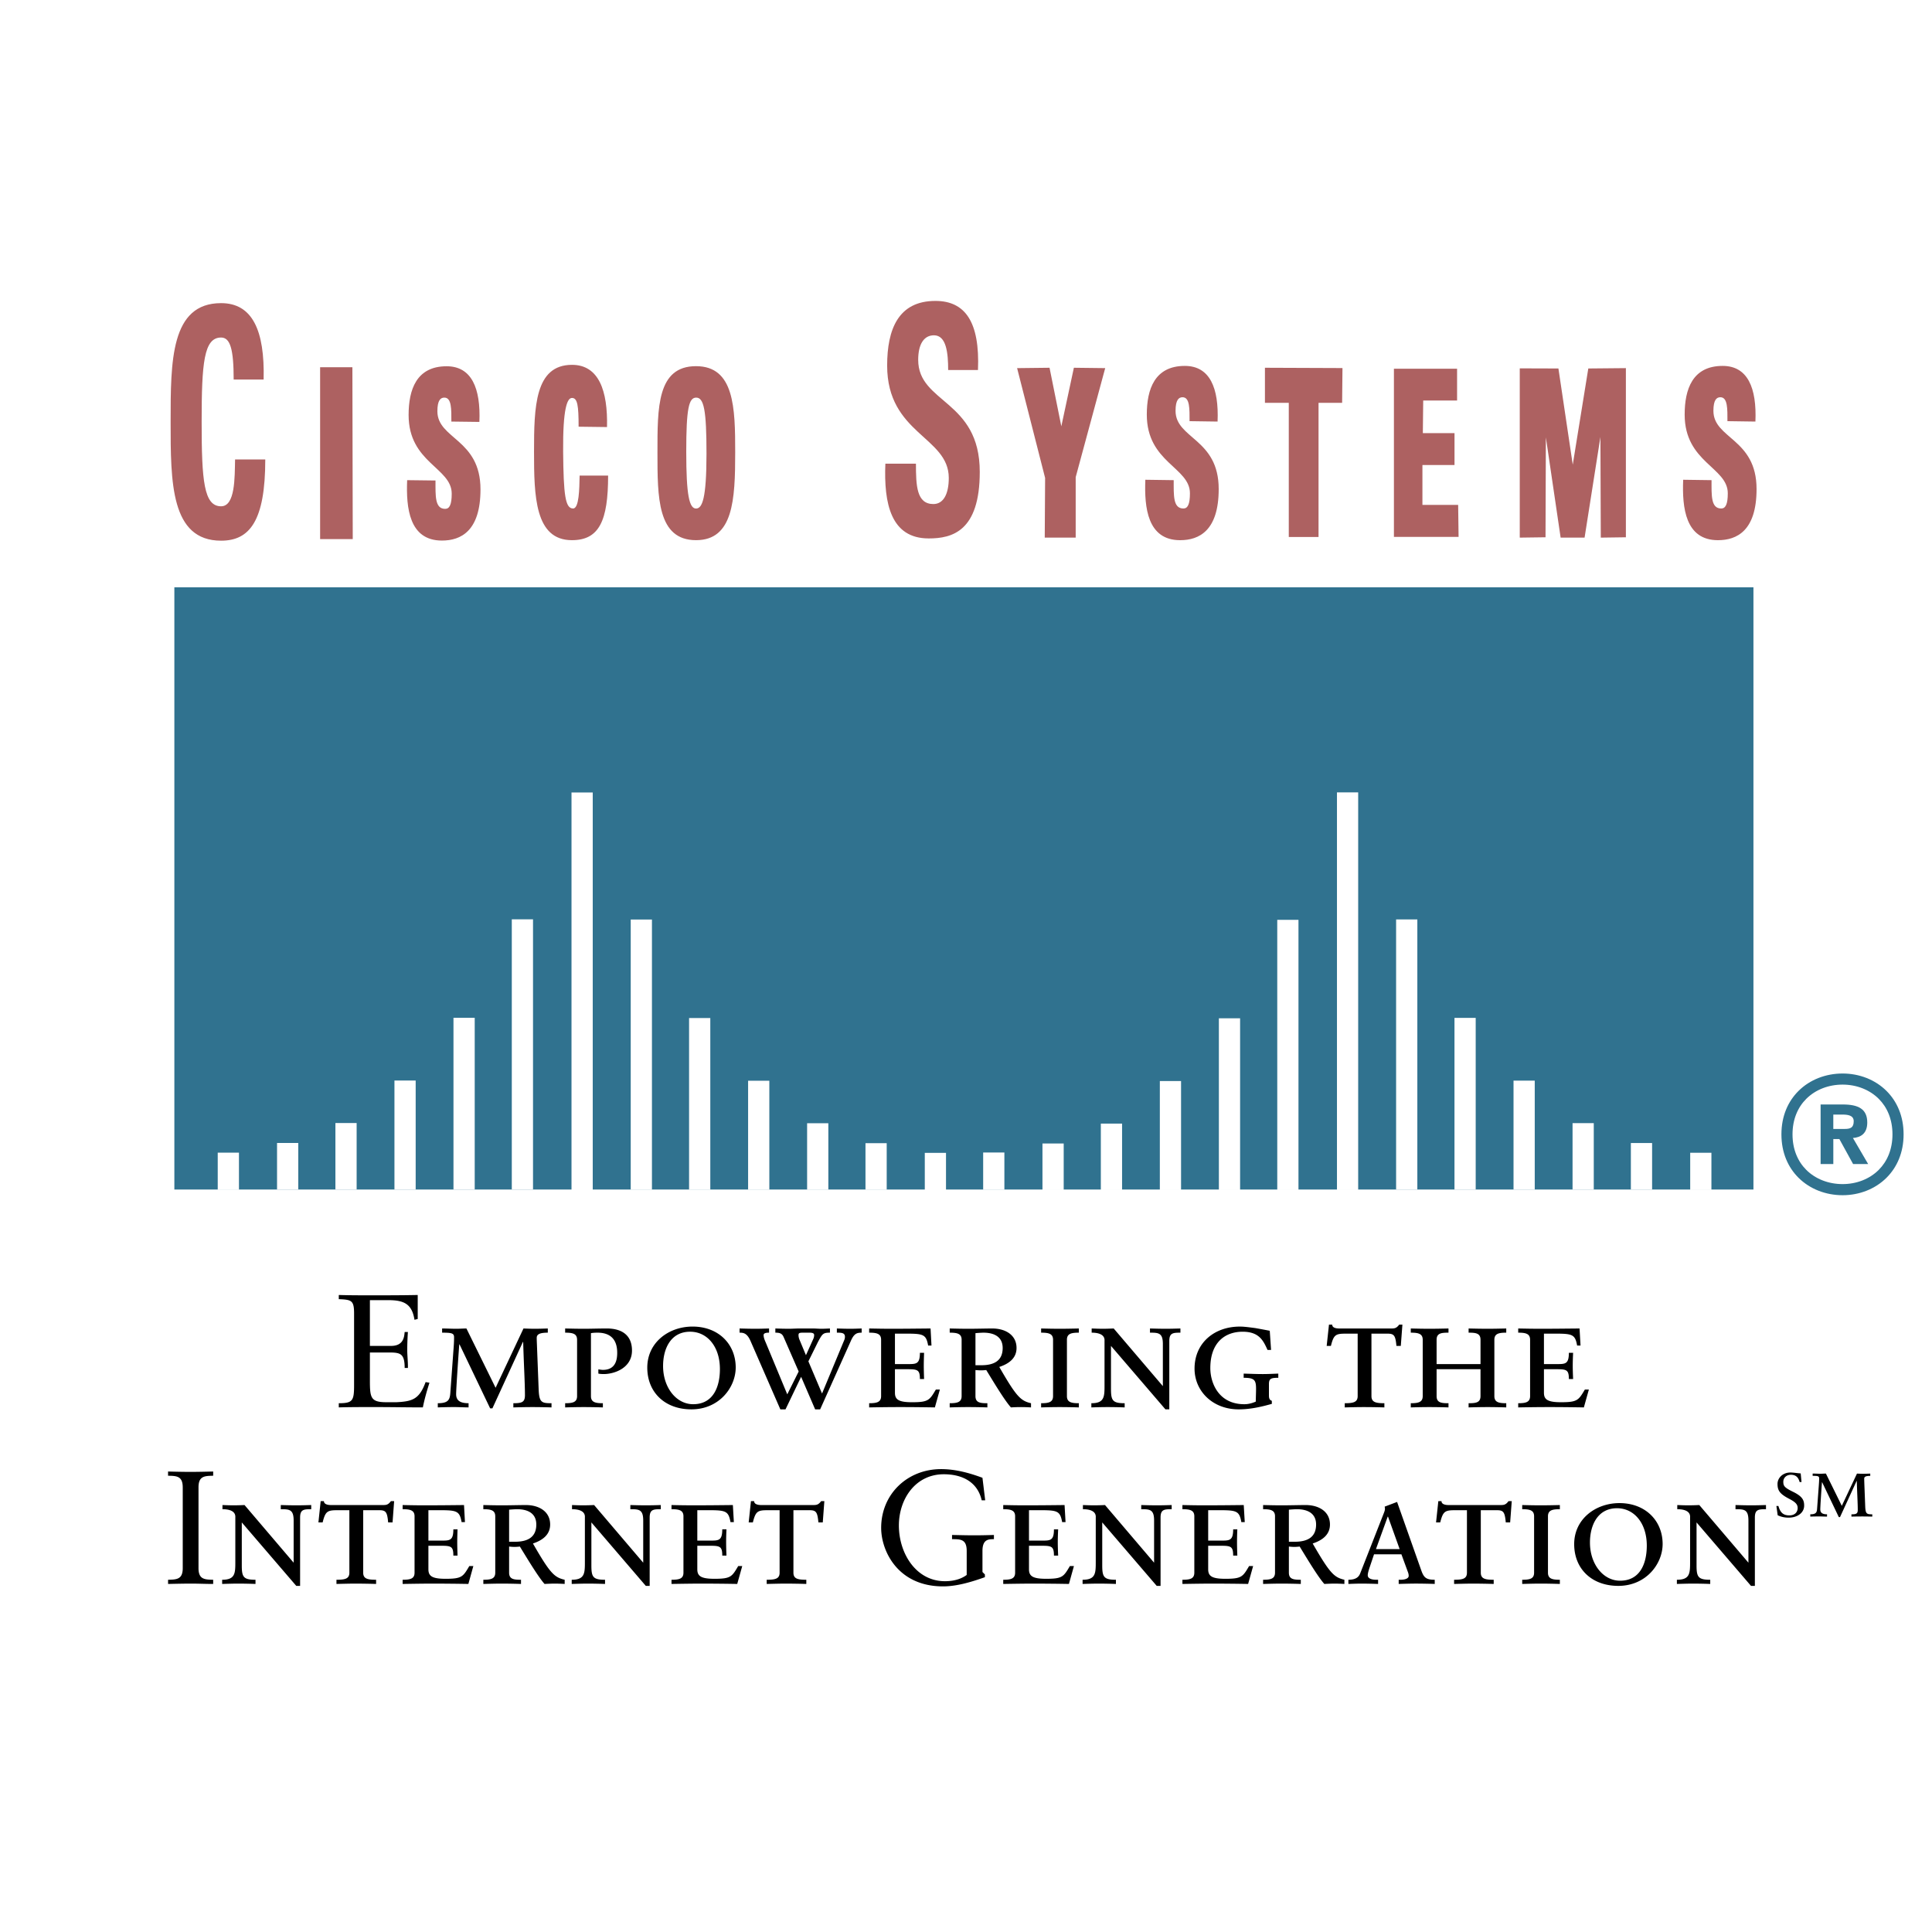
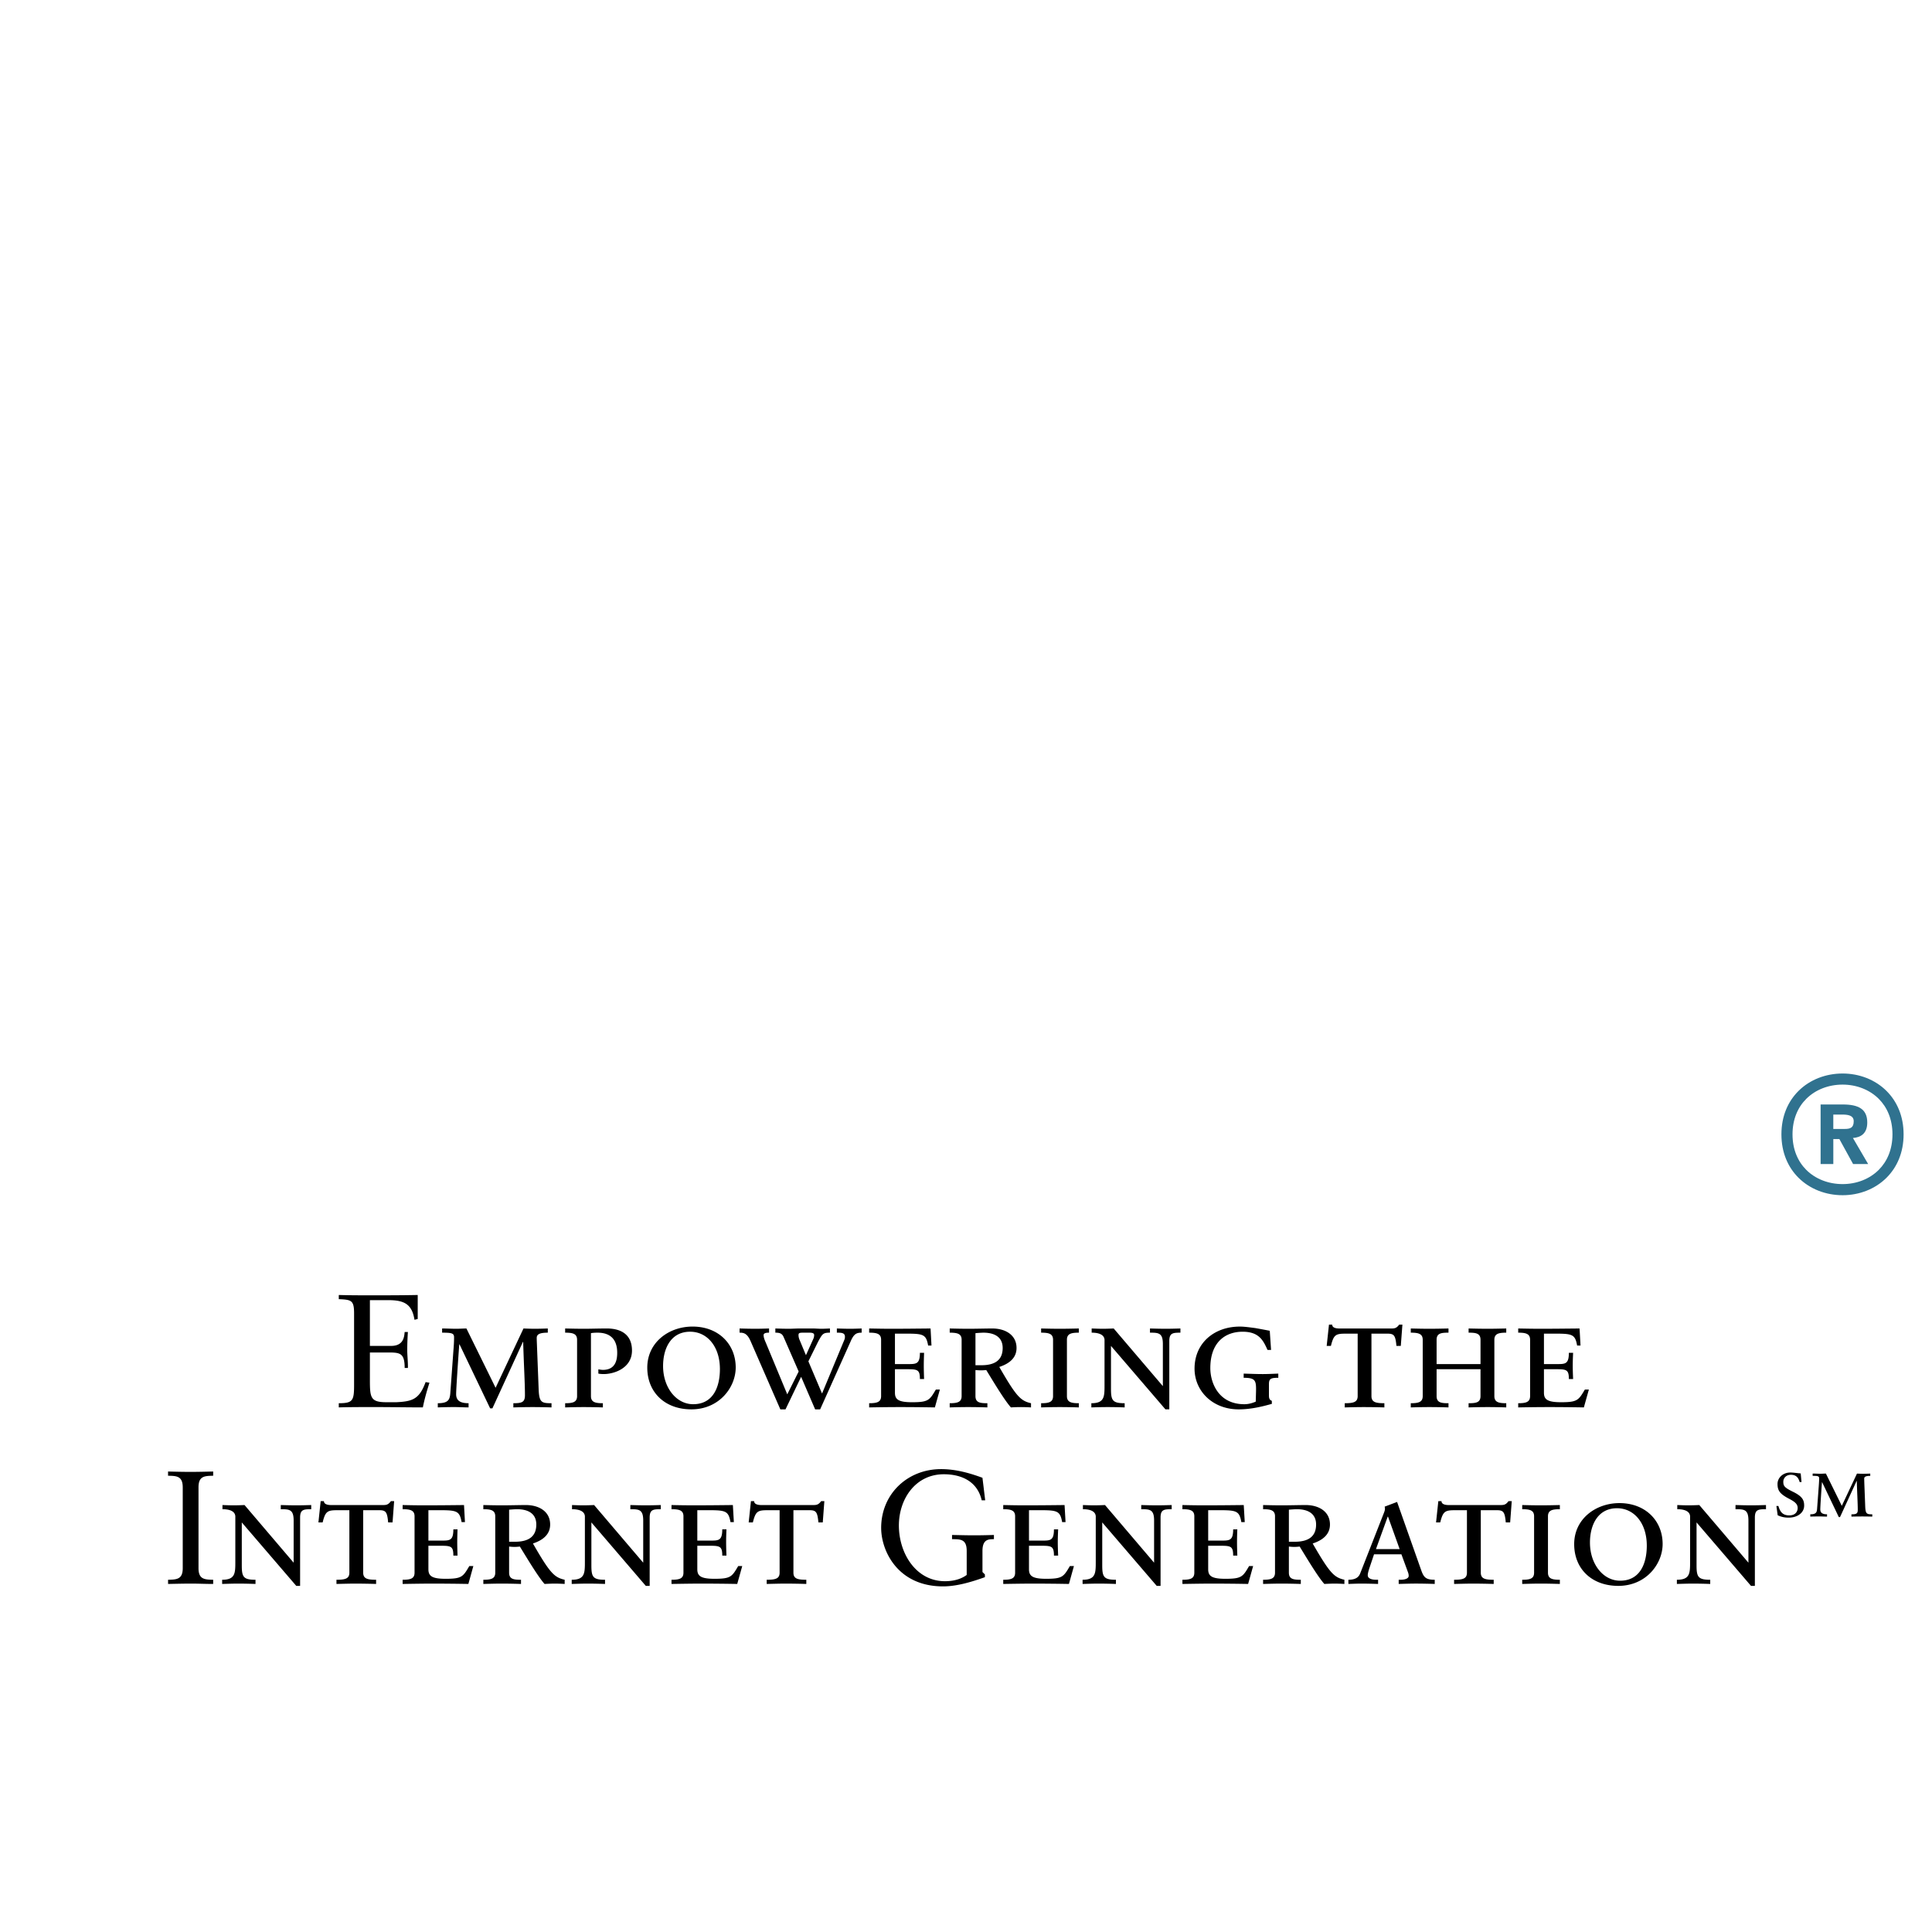
<svg xmlns="http://www.w3.org/2000/svg" width="2500" height="2500" viewBox="0 0 192.756 192.756">
-   <path fill-rule="evenodd" clip-rule="evenodd" fill="#fff" d="M0 0h192.756v192.756H0V0z" />
  <path d="M183.836 119.246c-1.678 0-3.262-.611-4.398-1.74-1.045-1.039-1.705-2.506-1.705-4.332s.66-3.293 1.705-4.332c1.137-1.129 2.721-1.738 4.398-1.738 1.666 0 3.248.609 4.385 1.742 1.041 1.039 1.701 2.506 1.701 4.328 0 1.824-.66 3.289-1.701 4.328-1.137 1.133-2.719 1.744-4.385 1.744zm-3.619-2.523c.924.918 2.229 1.414 3.619 1.414 1.379 0 2.682-.496 3.605-1.418.84-.838 1.371-2.037 1.371-3.545s-.531-2.707-1.371-3.545c-.924-.92-2.227-1.418-3.605-1.418-1.391 0-2.695.496-3.619 1.416-.844.838-1.377 2.037-1.377 3.547s.533 2.709 1.377 3.549z" fill="#30728f" />
  <path d="M182.91 116.137h-1.268v-5.943h2.217c1.533 0 2.438.441 2.438 1.797 0 1.094-.637 1.488-1.43 1.547l1.52 2.6h-1.502l-1.371-2.494h-.604v2.493zm1.127-3.502c.568 0 .908-.115.908-.773 0-.615-.656-.66-1.141-.66h-.895v1.434h1.128v-.001z" fill-rule="evenodd" clip-rule="evenodd" fill="#30728f" />
-   <path fill-rule="evenodd" clip-rule="evenodd" fill="#ad6161" d="M31.938 53.785V36.641h3.22l.036 17.144h-3.256zM53.28 45.07c0-4.459.083-8.665 3.782-8.67 2.689-.003 3.586 2.593 3.5 6.208l-2.834-.036c0-2.119-.113-2.868-.662-2.868-.477 0-.915 1.046-.882 5.365.042 4.342.214 5.663.995 5.663.597 0 .624-1.949.65-3.281h2.843c0 4.51-.891 6.443-3.611 6.443-3.7.001-3.781-4.41-3.781-8.824zM65.595 45.144c0-4.458-.044-8.611 3.845-8.611 3.832 0 3.911 4.152 3.911 8.611 0 4.743-.202 8.743-3.901 8.749-3.871.002-3.855-4.29-3.855-8.749zm4.892.114c0-4.322-.256-5.589-1.028-5.589-.736 0-.992 1.083-.992 5.401s.292 5.738 1.028 5.663c.548-.056.992-.918.992-5.475zM104.271 47.684l-2.794-10.956 3.236-.037 1.176 5.843 1.252-5.843 3.125.037-2.944 10.878v6.033h-3.088l.037-5.955zM117.742 53.895c-3.258 0-3.582-3.251-3.471-6.029l2.83.039c0 1.535-.072 2.828.969 2.828.43 0 .65-.426.65-1.517 0-2.599-4.303-3.07-4.303-7.851 0-2.51.773-4.858 3.793-4.858 2.496 0 3.408 2.194 3.268 5.553l-2.795-.04c0-1.201.037-2.387-.699-2.387-.367 0-.699.248-.699 1.356 0 2.796 4.305 2.754 4.305 7.804 0 4.158-1.959 5.102-3.848 5.102zM133.939 36.721l-.035 3.47h-2.353v13.386h-2.969V40.191h-2.379v-3.5l7.736.03zM139.072 53.565V36.788h6.301v3.173h-3.379l-.037 3.252h3.16v3.183h-3.201v3.977h3.564l.043 3.192h-6.451zM151.627 53.639V36.751l3.857.012 1.43 9.597 1.551-9.597 3.75-.035v16.876l-2.504.035-.037-10.039-1.58 10.039h-2.389l-1.473-10.003-.035 9.968-2.57.035zM171.4 53.895c-3.254 0-3.582-3.251-3.469-6.029l2.83.039c0 1.535-.07 2.828.967 2.828.43 0 .654-.426.654-1.517 0-2.599-4.303-3.07-4.303-7.851 0-2.51.768-4.858 3.791-4.858 2.498 0 3.41 2.194 3.268 5.553l-2.791-.04c0-1.201.035-2.387-.703-2.387-.369 0-.697.248-.697 1.356 0 2.796 4.305 2.754 4.305 7.804 0 4.158-1.961 5.102-3.852 5.102zM44.09 53.932c-3.258 0-3.583-3.249-3.468-6.027l2.828.035c0 1.536-.072 2.829.966 2.829.432 0 .652-.426.652-1.517 0-2.599-4.301-3.07-4.301-7.848 0-2.513.772-4.862 3.792-4.862 2.498 0 3.41 2.197 3.27 5.553l-2.796-.035c0-1.205.036-2.391-.7-2.391-.367 0-.695.248-.695 1.359 0 2.796 4.301 2.751 4.301 7.8-.001 4.162-1.962 5.104-3.849 5.104zM17.023 42.095c0-6.069 0-11.851 5.035-11.851 3.112 0 4.366 2.701 4.244 7.624h-2.989c0-3.048-.346-4.193-1.255-4.193-1.72 0-1.94 2.543-1.94 8.42 0 5.875.221 8.417 1.94 8.417 1.416 0 1.356-2.858 1.395-4.67h3.013c0 6.134-1.559 8.102-4.408 8.102-5.035 0-5.035-5.845-5.035-11.849zM92.657 53.719c-3.78 0-4.485-3.489-4.324-7.46h3.051c0 2.191.063 4.03 1.738 4.03 1.031 0 1.538-1.046 1.538-2.603 0-4.128-6.149-4.382-6.149-11.213 0-3.588 1.094-6.45 4.814-6.45 2.972 0 4.447 2.098 4.248 6.894h-2.975c0-1.714-.182-3.464-1.416-3.464-.986 0-1.574.859-1.574 2.448 0 4.354 6.143 3.973 6.143 11.18-.001 5.945-2.769 6.638-5.094 6.638z" />
-   <path fill-rule="evenodd" clip-rule="evenodd" fill="#30728f" d="M17.396 58.596h157.545v60.084H17.396V58.596z" />
-   <path d="M57.019 118.748V79.067h2.119v39.681h-2.119zm-11.776-.068v-17.137h2.119v17.137h-2.119zm5.819 0V91.72h2.118v26.959h-2.118v.001zm-11.708 0v-10.873h2.118v10.873h-2.118zm-5.89 0v-6.633h2.118v6.633h-2.118zm-5.824 0v-4.646h2.118v4.646H27.64zm-5.917.039v-3.717h2.118v3.717h-2.118zm47.026-.016V101.57h2.118v17.133h-2.118zm-5.822 0V91.74h2.118v26.963h-2.118zm11.711 0v-10.877h2.118v10.877h-2.118zm5.887 0v-6.635h2.118v6.635h-2.118zm5.824 0v-4.648h2.118v4.648h-2.118zm5.917.039v-3.721h2.117v3.721h-2.117zm41.123-.01V79.055h2.117v39.678h-2.117v-.001zm-11.782 0v-17.135h2.117v17.135h-2.117zm5.825 0V91.773h2.117v26.959h-2.117zm-11.715 0v-10.875h2.117v10.875h-2.117zm-5.887 0v-6.631h2.119v6.631h-2.119zm-5.824 0v-4.648h2.119v4.648h-2.119zm-5.916-.029v-3.717h2.117v3.717H98.09zm47.023-.015v-17.133h2.117v17.133h-2.117zm-5.824 0V91.729h2.119v26.958h-2.119v.001zm11.715 0v-10.875h2.117v10.875h-2.117zm5.889 0v-6.631h2.117v6.631h-2.117zm5.818 0v-4.646h2.119v4.646h-2.119zm5.92.039v-3.717h2.117v3.717h-2.117z" fill="#fff" />
  <path d="M36.905 134.281h2.119c1.303 0 1.303-1.014 1.35-1.385h.322a26.174 26.174 0 0 0-.065 1.801c0 .512.083 1.266.065 1.783h-.322c0-1.543-.513-1.543-1.752-1.543h-1.717v2.73c0 1.787.062 2.232 1.653 2.232h.999c1.574-.08 2.277-.285 2.906-2.008l.384.064c-.256.807-.494 1.625-.658 2.461-1.607 0-3.213-.033-4.82-.033-1.189 0-2.378 0-3.568.033V140c1.398 0 1.526-.256 1.526-1.814v-7.135c0-1.318-.256-1.381-1.526-1.434v-.416c1.079.033 2.17.033 3.246.033 1.544 0 3.07 0 4.629-.033v2.393l-.322.082c-.242-1.51-.966-1.959-2.572-1.959h-1.877v4.564zM52.228 132.543c.37.014.757.029 1.127.029.417 0 .897-.016 1.299-.029v.418c-.769 0-1.105.145-1.105.518 0 .252.015.477.029.896l.161 4.176c.048 1.367.274 1.449 1.285 1.449v.418a59.934 59.934 0 0 0-1.895-.033c-.612 0-1.303.014-1.911.033V140c.85 0 1.156-.1 1.156-.801 0-1.209-.113-3.039-.176-5.307h-.032l-3.038 6.619h-.227l-3.052-6.379h-.029c-.114 1.561-.311 4.469-.311 4.967 0 .645.42.9 1.24.9v.418c-.468 0-.948-.033-1.416-.033-.527 0-1.124.014-1.654.033V140c1.076 0 1.207-.369 1.254-1.08l.304-4.176c.051-.625.065-.932.065-1.334 0-.4-.256-.449-1.192-.449v-.418c.468 0 .951.029 1.418.029.319 0 .707-.029 1.008-.029l2.909 5.916 2.783-5.916zM57.575 133.67c0-.611-.433-.709-1.19-.709v-.418c.611.014 1.241.029 1.849.029.724 0 1.448-.029 2.316-.029 1.333 0 2.503.547 2.503 2.201 0 1.75-1.767 2.346-2.81 2.346-.304 0-.483-.029-.545-.047v-.42c.062 0 .289.051.451.051 1.284 0 1.43-1.029 1.43-1.705 0-1.398-.742-2.008-1.964-2.008-.271 0-.498.018-.656.049v6.281c0 .609.435.709 1.19.709v.418a58.739 58.739 0 0 0-1.914-.033c-.608 0-1.237.014-1.849.033V140c.757 0 1.19-.1 1.19-.709v-5.621h-.001zM69.095 132.352c2.603 0 4.307 1.768 4.307 4.08 0 1.994-1.654 4.18-4.42 4.18-2.65 0-4.402-1.705-4.402-4.164 0-2.522 2.151-4.096 4.515-4.096zm.063 7.746c2.026 0 2.668-1.77 2.668-3.504 0-2.252-1.27-3.729-2.972-3.729-1.929 0-2.698 1.686-2.698 3.424 0 2.152 1.318 3.809 3.002 3.809zM74.896 133.826c-.352-.816-.707-.865-1.109-.865v-.418c.53.014 1.061.029 1.592.029.45 0 .897-.016 1.35-.029v.418c-.16 0-.544 0-.544.24 0 .227.092.469.206.725l2.155 5.189 1.138-2.281-1.508-3.453c-.161-.355-.402-.42-.819-.42v-.418c.45.014.9.029 1.347.029.325 0 .742-.029 1.079-.029h1.316c.257 0 .579.029.838.029.286 0 .59-.016.867-.029v.418c-.694 0-.753.111-1.191.918l-.96 1.943 1.362 3.211 2.203-5.303a.82.82 0 0 0 .081-.365c0-.404-.373-.404-.805-.404v-.418c.453.014.885.029 1.335.029.385 0 .757-.016 1.139-.029v.418c-.495 0-.772.098-1.105.881l-3.037 6.77h-.499l-1.399-3.246-1.557 3.246h-.516l-2.959-6.786zm5.514 1.383l.739-1.639a.896.896 0 0 0 .078-.385c0-.225-.334-.225-.513-.225h-.564c-.384 0-.482.031-.482.24 0 .18.048.355.113.498l.629 1.511zM93.273 140.418c-1.156-.02-2.298-.033-3.454-.033-1.028 0-2.072.014-3.103.033V140c.754 0 1.192-.1 1.192-.709v-5.621c0-.611-.438-.709-1.192-.709v-.418c.725.014 1.449.029 2.17.029 1.317 0 2.65-.016 3.956-.029l.092 1.703H92.6c-.193-1.092-.468-1.188-2.122-1.188h-1.189v3.037h1.333c.802 0 1.157-.02 1.157-1.127h.417c-.015.42-.03.854-.03 1.283 0 .438.015.887.03 1.336h-.417c0-.881-.206-.98-1.157-.98h-1.333v2.35c0 .688.385.943 1.72.943 1.622 0 1.735-.205 2.363-1.266h.4l-.499 1.784zM95.942 133.67c0-.611-.438-.709-1.189-.709v-.418c.608.014 1.236.029 1.844.029.772 0 1.853-.029 2.397-.029 1.332 0 2.426.658 2.426 1.945 0 .916-.611 1.527-1.721 1.893 1.721 2.994 2.139 3.377 3.166 3.619v.418a15.434 15.434 0 0 0-2.006 0c-.629-.707-1.625-2.361-2.461-3.729a5.184 5.184 0 0 1-.531.031c-.176 0-.385-.014-.545-.031v2.602c0 .66.482.709 1.189.709v.418c-.594-.02-1.27-.033-1.915-.033-.608 0-1.236.014-1.844.033V140c.751 0 1.189-.1 1.189-.709v-5.621h.001zm1.976 2.539c1.348 0 2.119-.516 2.119-1.721 0-1.01-.707-1.527-1.928-1.527-.145 0-.627.031-.787.049v3.199h.596zM105.064 133.67c0-.611-.434-.709-1.191-.709v-.418c.613.014 1.24.029 1.852.029.641 0 1.316-.016 1.91-.029v.418c-.754 0-1.188.098-1.188.709v5.621c0 .609.434.709 1.188.709v.418a58.49 58.49 0 0 0-1.91-.033c-.611 0-1.238.014-1.852.033V140c.758 0 1.191-.1 1.191-.709v-5.621zM110.201 133.717c0-.725-.963-.756-1.285-.756v-.418c.387.014.754.029 1.127.029.334 0 .738-.016 1.072-.029l4.904 5.752v-4.213c0-1.104-.436-1.121-1.285-1.121v-.418c.514.014 1.076.029 1.588.029.469 0 .982-.016 1.449-.029v.418c-.754 0-1.109.031-1.109.836v6.814h-.387l-5.432-6.33v4.287c0 1.156.158 1.432 1.365 1.432v.418a46.473 46.473 0 0 0-1.684-.033c-.549 0-1.094.014-1.639.033V140c1.314 0 1.314-.658 1.314-1.814v-4.469h.002zM126.814 134.68h-.354c-.404-.883-.803-1.814-2.479-1.814-1.748 0-3.227 1.061-3.227 3.629 0 1.496.836 3.604 3.391 3.604.4 0 .77-.098 1.143-.26 0-.143.029-1.029.029-1.236 0-.9-.129-1.141-1.236-1.141v-.418c.611.018 1.299.047 1.91.047.482 0 1.064-.029 1.545-.047v.418c-.758 0-.934.098-.934.643v1.025c0 .289 0 .531.289.629v.305c-.82.227-2.006.549-3.309.549-2.588 0-4.402-1.818-4.402-4.066 0-2.572 1.99-4.193 4.512-4.193.418 0 .758.047 1.512.143.211.033 1.256.229 1.48.275l.13 1.908zM135.455 133.059h-1.223c-.984 0-1.174.127-1.447 1.223h-.422l.229-2.123h.322c0 .307.369.385.703.385h5.127c.371 0 .566 0 .854-.385h.32l-.16 2.123h-.436c-.094-1.029-.227-1.223-.881-1.223h-1.611v6.232c0 .609.436.709 1.289.709v.418a69.988 69.988 0 0 0-2.01-.033c-.607 0-1.238.014-1.943.033V140c.854 0 1.289-.1 1.289-.709v-6.232zM141.945 133.67c0-.611-.441-.709-1.191-.709v-.418c.607.014 1.24.029 1.848.029.643 0 1.318-.016 1.914-.029v.418c-.711 0-1.186.049-1.186.709v2.426h4.381v-2.426c0-.66-.482-.709-1.188-.709v-.418c.592.014 1.27.029 1.914.029.609 0 1.234-.016 1.842-.029v.418c-.75 0-1.186.098-1.186.709v5.621c0 .609.436.709 1.186.709v.418a56.429 56.429 0 0 0-1.842-.033c-.645 0-1.322.014-1.914.033V140c.705 0 1.188-.049 1.188-.709v-2.684h-4.381v2.684c0 .66.475.709 1.186.709v.418a58.69 58.69 0 0 0-1.914-.033c-.607 0-1.24.014-1.848.033V140c.75 0 1.191-.1 1.191-.709v-5.621zM158.023 140.418c-1.156-.02-2.295-.033-3.451-.033-1.031 0-2.074.014-3.1.033V140c.75 0 1.186-.1 1.186-.709v-5.621c0-.611-.436-.709-1.186-.709v-.418c.721.014 1.441.029 2.17.029 1.316 0 2.646-.016 3.951-.029l.096 1.703h-.34c-.191-1.092-.465-1.188-2.123-1.188h-1.186v3.037h1.33c.811 0 1.156-.02 1.156-1.127h.424c-.02.42-.037.854-.037 1.283 0 .438.018.887.037 1.336h-.424c0-.881-.203-.98-1.156-.98h-1.33v2.35c0 .688.387.943 1.717.943 1.627 0 1.734-.205 2.367-1.266h.398l-.499 1.784zM18.231 148.391c0-1.127-.611-1.143-1.464-1.156v-.422c.757.02 1.497.037 2.221.037.739 0 1.476-.018 2.281-.037v.422c-.853.014-1.464.029-1.464 1.156v8.064c0 1.125.611 1.139 1.464 1.158v.418c-.769 0-1.464-.035-2.167-.035-.772 0-1.529.018-2.334.035v-.418c.853-.02 1.464-.033 1.464-1.158v-8.064h-.001zM23.48 151.33c0-.725-.96-.756-1.285-.756v-.416c.387.016.757.029 1.126.029.337 0 .739-.014 1.076-.029l4.9 5.752v-4.211c0-1.109-.435-1.125-1.284-1.125v-.416c.513.016 1.075.029 1.589.029.467 0 .98-.014 1.448-.029v.416c-.754 0-1.109.031-1.109.834v6.814h-.384l-5.434-6.33v4.289c0 1.156.161 1.432 1.368 1.432v.418a51.901 51.901 0 0 0-1.687-.035c-.548 0-1.094.018-1.64.035v-.418c1.315 0 1.315-.66 1.315-1.816v-4.467h.001zM34.854 150.674h-1.222c-.98 0-1.171.127-1.443 1.219h-.42l.224-2.123h.325c0 .307.37.389.707.389h5.126c.367 0 .561 0 .85-.389h.322l-.158 2.123h-.438c-.095-1.031-.223-1.219-.882-1.219h-1.609v6.232c0 .611.438.707 1.288.707v.418a78.326 78.326 0 0 0-2.006-.035c-.613 0-1.24.018-1.949.035v-.418c.853 0 1.288-.096 1.288-.707v-6.232h-.003zM46.729 158.031a221.218 221.218 0 0 0-3.455-.035c-1.029 0-2.072.018-3.104.035v-.418c.754 0 1.19-.096 1.19-.707v-5.625c0-.607-.436-.707-1.19-.707v-.416c.726.016 1.449.029 2.167.029 1.321 0 2.653-.014 3.958-.029l.093 1.701h-.334c-.193-1.09-.468-1.186-2.122-1.186h-1.19v3.033h1.333c.805 0 1.156-.014 1.156-1.123h.418c-.015.416-.03.854-.03 1.285s.015.881.03 1.332h-.418c0-.883-.205-.979-1.156-.979h-1.333v2.346c0 .691.388.949 1.72.949 1.622 0 1.735-.209 2.361-1.271h.402l-.496 1.786zM49.411 151.281c0-.607-.435-.707-1.189-.707v-.416c.611.016 1.238.029 1.845.029.772 0 1.851-.029 2.396-.029 1.335 0 2.426.658 2.426 1.943 0 .914-.611 1.525-1.717 1.895 1.717 2.992 2.134 3.375 3.166 3.617v.418a17.423 17.423 0 0 0-.966-.035c-.355 0-.692.018-1.043.035-.626-.707-1.624-2.363-2.462-3.73a5.182 5.182 0 0 1-.53.035c-.176 0-.385-.018-.543-.035v2.605c0 .658.48.707 1.187.707v.418a64.504 64.504 0 0 0-1.913-.035c-.607 0-1.234.018-1.845.035v-.418c.754 0 1.189-.096 1.189-.707v-5.625h-.001zm1.976 2.539c1.347 0 2.12-.516 2.12-1.719 0-1.014-.706-1.527-1.929-1.527-.143 0-.626.031-.784.049v3.197h.593zM58.356 151.33c0-.725-.962-.756-1.285-.756v-.416c.385.016.758.029 1.127.029.338 0 .74-.014 1.076-.029l4.9 5.752v-4.211c0-1.109-.432-1.125-1.284-1.125v-.416c.512.016 1.072.029 1.591.029.465 0 .978-.014 1.446-.029v.416c-.754 0-1.109.031-1.109.834v6.814h-.388l-5.428-6.33v4.289c0 1.156.158 1.432 1.362 1.432v.418a51.432 51.432 0 0 0-1.687-.035c-.543 0-1.094.018-1.637.035v-.418c1.314 0 1.314-.66 1.314-1.816v-4.467h.002zM73.554 158.031a220.597 220.597 0 0 0-3.455-.035c-1.028 0-2.074.018-3.103.035v-.418c.757 0 1.192-.096 1.192-.707v-5.625c0-.607-.435-.707-1.192-.707v-.416a98.46 98.46 0 0 0 2.17.029c1.32 0 2.653-.014 3.953-.029l.098 1.701h-.336c-.194-1.09-.469-1.186-2.124-1.186h-1.186v3.033h1.333c.802 0 1.157-.014 1.157-1.123h.417c-.018.416-.032.854-.032 1.285s.015.881.032 1.332h-.417c0-.883-.212-.979-1.157-.979h-1.333v2.346c0 .691.385.949 1.717.949 1.625 0 1.737-.209 2.364-1.271h.402l-.5 1.786zM77.781 150.674h-1.222c-.981 0-1.175.127-1.446 1.219h-.417l.226-2.123h.319c0 .307.37.389.707.389h5.126c.37 0 .561 0 .853-.389h.319l-.158 2.123h-.435c-.096-1.031-.224-1.219-.883-1.219h-1.609v6.232c0 .611.435.707 1.285.707v.418a78.247 78.247 0 0 0-2.006-.035c-.611 0-1.236.018-1.946.035v-.418c.856 0 1.288-.096 1.288-.707v-6.232h-.001zM98.293 149.689h-.348c-.42-1.863-1.98-2.602-3.78-2.602-2.843 0-4.483 2.488-4.483 5.111 0 2.777 1.705 5.559 4.596 5.559 1.27 0 1.929-.449 2.17-.625v-2.396c0-1.172-.61-1.172-1.463-1.172v-.42c.754.016 1.493.035 2.216.035.744 0 1.479-.02 1.963-.035v.42c-.531 0-1.143 0-1.143 1.172v2.104l.242.242v.273c-1.303.465-2.781.918-4.179.918-4.513 0-6.17-3.537-6.17-5.836 0-3.373 2.617-5.863 5.979-5.863 1.428 0 2.795.371 4.127.865l.273 2.25zM106.648 158.031a221.848 221.848 0 0 0-3.457-.035c-1.027 0-2.068.018-3.098.035v-.418c.75 0 1.186-.096 1.186-.707v-5.625c0-.607-.436-.707-1.186-.707v-.416c.719.016 1.443.029 2.166.029 1.318 0 2.65-.014 3.953-.029l.098 1.701h-.34c-.193-1.09-.465-1.186-2.119-1.186h-1.189v3.033h1.334c.805 0 1.156-.014 1.156-1.123h.42c-.02.416-.037.854-.037 1.285s.018.881.037 1.332h-.42c0-.883-.209-.979-1.156-.979h-1.334v2.346c0 .691.385.949 1.719.949 1.623 0 1.736-.209 2.361-1.271h.404l-.498 1.786zM109.326 151.33c0-.725-.961-.756-1.283-.756v-.416c.385.016.758.029 1.127.029.336 0 .738-.014 1.076-.029l4.898 5.752v-4.211c0-1.109-.432-1.125-1.283-1.125v-.416c.512.016 1.076.029 1.588.029.469 0 .982-.014 1.449-.029v.416c-.754 0-1.109.031-1.109.834v6.814h-.385l-5.434-6.33v4.289c0 1.156.164 1.432 1.365 1.432v.418a51.48 51.48 0 0 0-1.684-.035c-.549 0-1.094.018-1.641.035v-.418c1.314 0 1.314-.66 1.314-1.816v-4.467h.002zM124.525 158.031a220.582 220.582 0 0 0-3.451-.035c-1.027 0-2.074.018-3.104.035v-.418c.754 0 1.188-.096 1.188-.707v-5.625c0-.607-.434-.707-1.188-.707v-.416c.723.016 1.443.029 2.168.029 1.32 0 2.652-.014 3.951-.029l.1 1.701h-.34c-.191-1.09-.463-1.186-2.117-1.186h-1.191v3.033h1.336c.801 0 1.156-.014 1.156-1.123h.416c-.018.416-.031.854-.031 1.285s.014.881.031 1.332h-.416c0-.883-.213-.979-1.156-.979h-1.336v2.346c0 .691.385.949 1.719.949 1.625 0 1.738-.209 2.363-1.271h.402l-.5 1.786zM127.209 151.281c0-.607-.436-.707-1.189-.707v-.416c.609.016 1.236.029 1.848.029.771 0 1.848-.029 2.396-.029 1.332 0 2.426.658 2.426 1.943 0 .914-.611 1.525-1.723 1.895 1.723 2.992 2.139 3.375 3.164 3.617v.418a17.14 17.14 0 0 0-.961-.035c-.352 0-.691.018-1.041.035-.629-.707-1.625-2.363-2.461-3.73a5.298 5.298 0 0 1-.531.035c-.176 0-.385-.018-.545-.035v2.605c0 .658.479.707 1.189.707v.418a64.827 64.827 0 0 0-1.914-.035c-.611 0-1.238.018-1.848.035v-.418c.754 0 1.189-.096 1.189-.707v-5.625h.001zm1.975 2.539c1.35 0 2.123-.516 2.123-1.719 0-1.014-.709-1.527-1.93-1.527-.143 0-.625.031-.785.049v3.197h.592zM139.549 157.613h.191c.398 0 .805-.111.805-.385 0-.195-.053-.322-.131-.531l-.596-1.625h-2.73l-.352 1.047c-.066.209-.275.758-.275 1.043 0 .387.531.451.836.451h.195v.418a50.14 50.14 0 0 0-1.639-.035c-.424 0-.889.018-1.324.035v-.418c.822 0 1.068-.338 1.193-.674l2.301-5.867c.078-.193.154-.385.154-.529 0-.082-.012-.145-.029-.225l1.24-.469 2.408 6.814c.256.74.494.949 1.348.949v.418a60.825 60.825 0 0 0-1.801-.035c-.59 0-1.205.018-1.795.035v-.417h.001zm-1.067-6.299h-.029l-1.174 3.242h2.365l-1.162-3.242zM146.357 150.674h-1.215c-.986 0-1.176.127-1.451 1.219h-.416l.227-2.123h.316c0 .307.369.389.709.389h5.127c.369 0 .561 0 .852-.389h.322l-.16 2.123h-.436c-.096-1.031-.227-1.219-.883-1.219h-1.609v6.232c0 .611.436.707 1.287.707v.418a78.321 78.321 0 0 0-2.008-.035c-.609 0-1.234.018-1.943.035v-.418c.852 0 1.281-.096 1.281-.707v-6.232zM153.057 151.281c0-.607-.428-.707-1.186-.707v-.416c.613.016 1.234.029 1.848.029.639 0 1.318-.014 1.908-.029v.416c-.752 0-1.186.1-1.186.707v5.625c0 .611.434.707 1.186.707v.418c-.59-.018-1.27-.035-1.908-.035-.613 0-1.234.018-1.848.035v-.418c.758 0 1.186-.096 1.186-.707v-5.625zM161.57 149.965c2.605 0 4.311 1.768 4.311 4.08 0 1.994-1.658 4.178-4.424 4.178-2.652 0-4.4-1.701-4.4-4.164 0-2.518 2.152-4.094 4.513-4.094zm.067 7.742c2.027 0 2.664-1.768 2.664-3.498 0-2.252-1.27-3.732-2.969-3.732-1.932 0-2.701 1.689-2.701 3.424 0 2.152 1.318 3.806 3.006 3.806zM168.623 151.33c0-.725-.961-.756-1.281-.756v-.416c.381.016.75.029 1.119.029.34 0 .74-.014 1.078-.029l4.902 5.752v-4.211c0-1.109-.43-1.125-1.289-1.125v-.416c.52.016 1.08.029 1.598.029.461 0 .979-.014 1.443-.029v.416c-.758 0-1.109.031-1.109.834v6.814h-.387l-5.432-6.33v4.289c0 1.156.162 1.432 1.365 1.432v.418a51.61 51.61 0 0 0-1.688-.035c-.541 0-1.09.018-1.639.035v-.418c1.318 0 1.318-.66 1.318-1.816v-4.467h.002zM177.23 150.254h.203c.172.611.447.936 1.084.936.674 0 .836-.457.836-.729 0-.359-.203-.584-.787-.893-.967-.498-1.223-.83-1.223-1.516 0-.592.518-1.139 1.281-1.139.334 0 .746.078 1.031.088l.084.861h-.191c-.096-.352-.285-.723-.863-.723-.453 0-.764.299-.764.703 0 .422.131.586.971.996.932.457 1.109.826 1.109 1.377 0 .701-.648 1.201-1.557 1.201-.398 0-.75-.08-1.084-.238l-.13-.924zM185.271 147.02c.203.008.412.018.615.018.227 0 .488-.01.709-.018v.229c-.424 0-.602.078-.602.277 0 .141.006.266.012.492l.088 2.279c.031.744.15.787.705.787v.229a35.999 35.999 0 0 0-2.08 0v-.229c.463 0 .631-.051.631-.438 0-.658-.061-1.654-.096-2.891h-.018l-1.656 3.605h-.121l-1.662-3.475h-.018c-.066.852-.168 2.436-.168 2.707 0 .352.227.49.674.49v.229c-.25 0-.512-.016-.77-.016-.291 0-.613.006-.9.016v-.229c.586 0 .658-.199.68-.586l.168-2.279c.023-.342.035-.504.035-.727 0-.221-.143-.244-.648-.244v-.229c.256 0 .518.018.773.018.174 0 .383-.018.549-.018l1.586 3.221 1.514-3.218z" fill-rule="evenodd" clip-rule="evenodd" />
</svg>